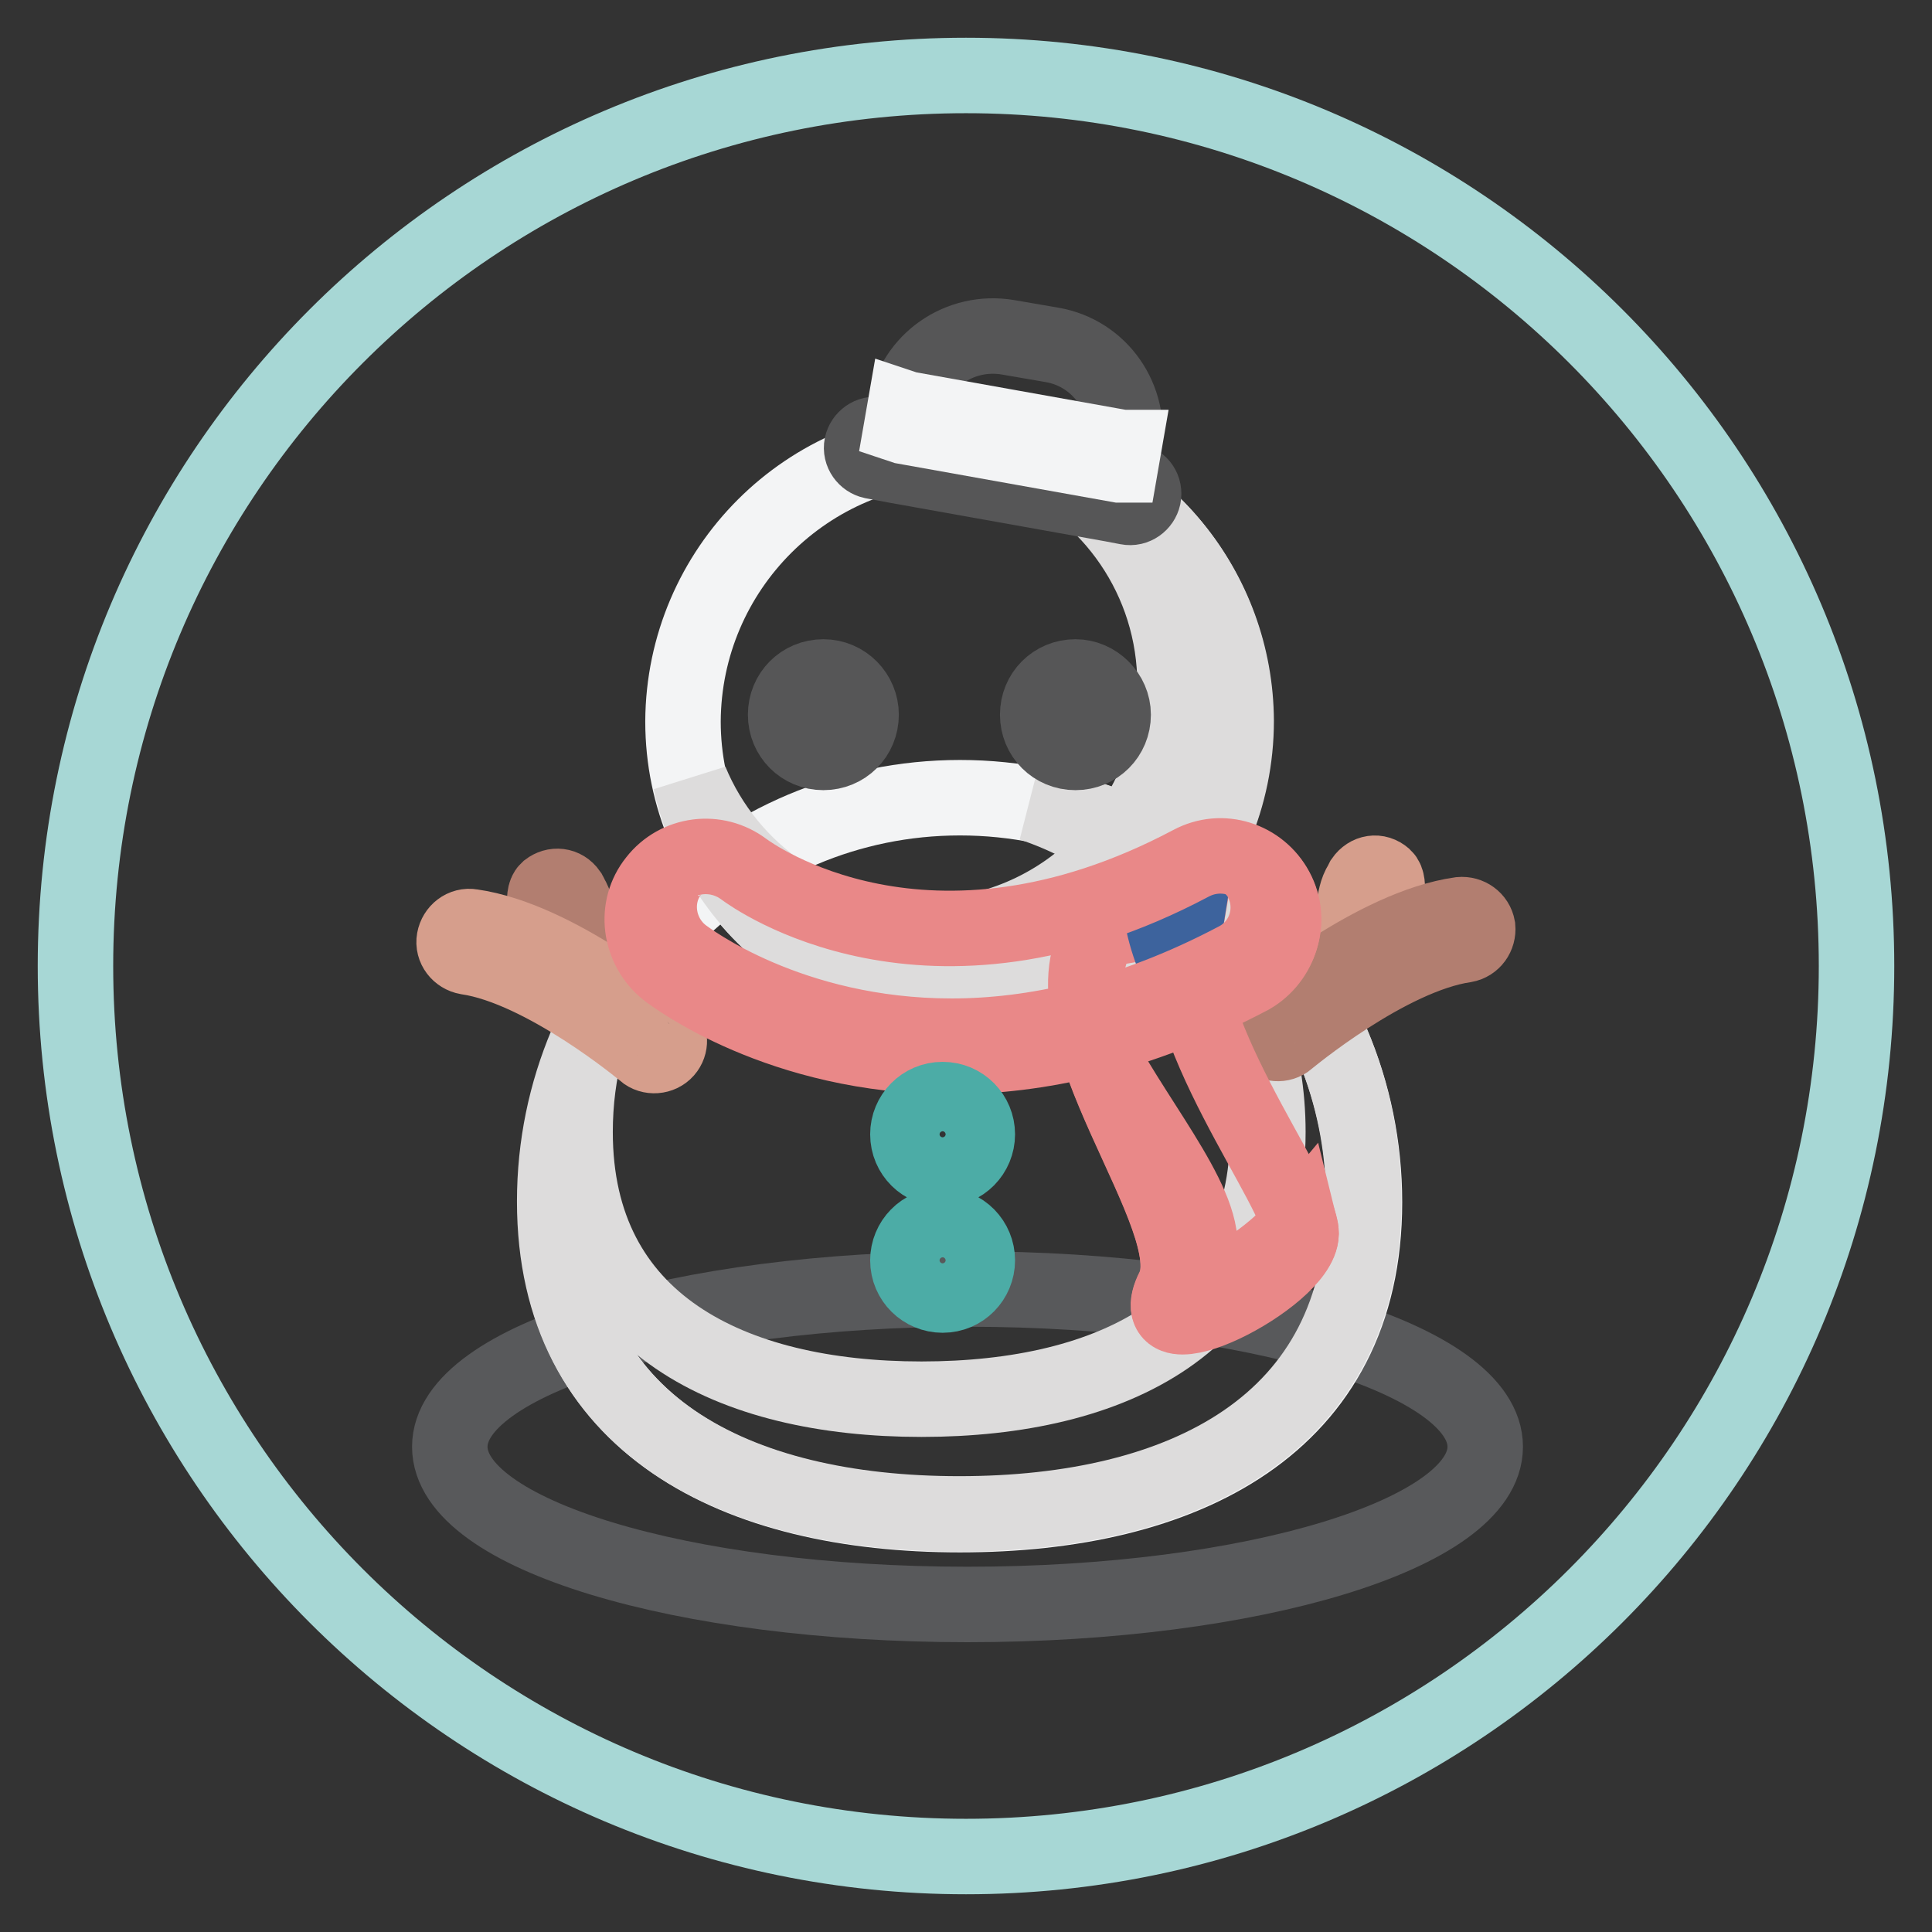
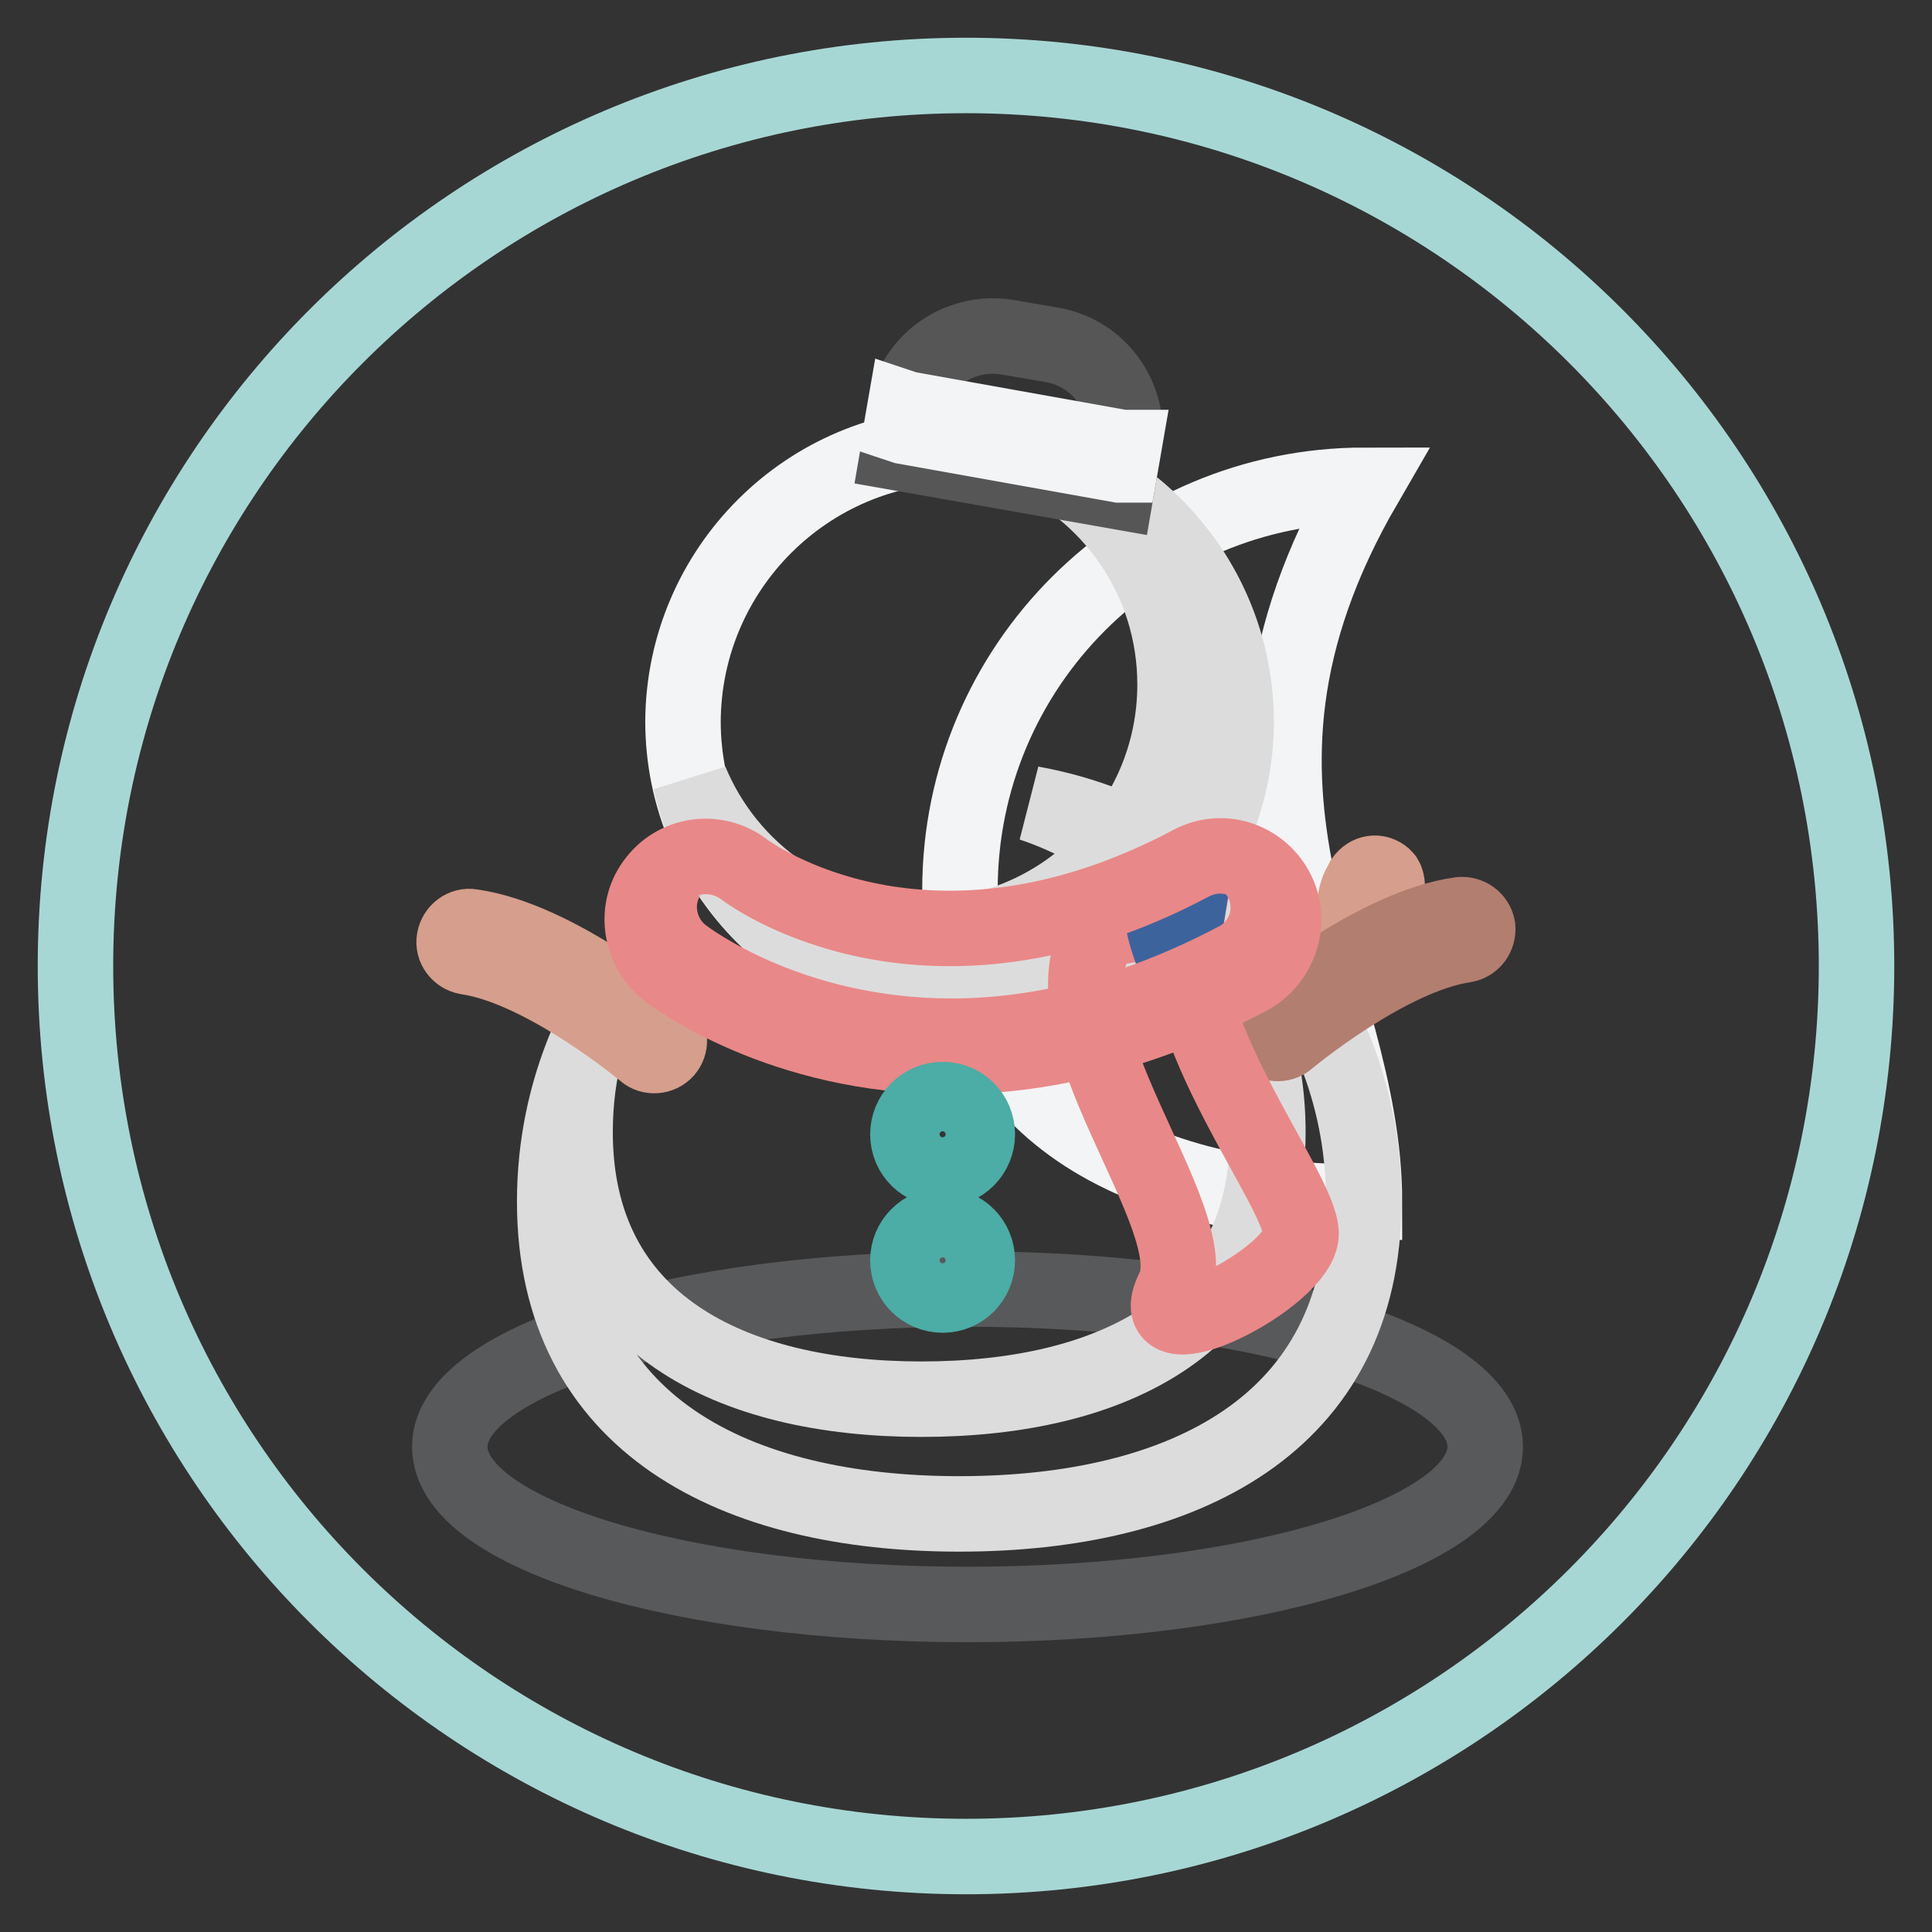
<svg xmlns="http://www.w3.org/2000/svg" version="1.1" x="0px" y="0px" viewBox="0 0 256 256" enable-background="new 0 0 256 256" xml:space="preserve">
  <rect x="0" y="0" width="256" height="256" fill="#333333" stroke="none" />
  <g>
    <path stroke-width="10" fill-opacity="0" stroke="#a7d7d5" d="M10,128c0,65.2,52.8,118,118,118s118-52.8,118-118c0-65.2-52.8-118-118-118S10,62.8,10,128L10,128z" />
    <path stroke-width="10" fill-opacity="0" stroke="#58595b" d="M196.8,191.7c0,11.5-30.7,20.9-68.6,20.9s-68.6-9.3-68.6-20.9c0-11.5,30.7-20.9,68.6-20.9 S196.8,180.2,196.8,191.7z" />
-     <path stroke-width="10" fill-opacity="0" stroke="#f3f4f5" d="M180.8,159.3c0,29.6-24,41.4-53.6,41.4c-29.6,0-53.6-11.8-53.6-41.4c0-29.6,24-53.6,53.6-53.6 C156.8,105.7,180.8,129.7,180.8,159.3z" />
+     <path stroke-width="10" fill-opacity="0" stroke="#f3f4f5" d="M180.8,159.3c-29.6,0-53.6-11.8-53.6-41.4c0-29.6,24-53.6,53.6-53.6 C156.8,105.7,180.8,129.7,180.8,159.3z" />
    <path stroke-width="10" fill-opacity="0" stroke="#dddcdc" d="M136.7,106.5c18.2,6.1,31.3,23.3,31.3,43.5c0,25.3-20.5,35.4-45.9,35.4c-25.3,0-45.9-10.1-45.9-35.4 c0-4,0.5-7.9,1.5-11.6c-2.7,6.4-4.2,13.4-4.2,20.8c0,29.6,24,41.4,53.6,41.4c29.6,0,53.6-11.8,53.6-41.4 C180.8,132.9,161.8,111,136.7,106.5L136.7,106.5z" />
    <path stroke-width="10" fill-opacity="0" stroke="#f3f4f5" d="M163.7,95.6c0,20.2-16.4,36.5-36.6,36.5c-20.2,0-36.6-16.4-36.6-36.5C90.6,75.4,107,59,127.2,59 C147.4,59,163.7,75.4,163.7,95.6z" />
    <path stroke-width="10" fill-opacity="0" stroke="#dddcdc" d="M135.1,59.9c12.1,5,20.6,16.9,20.6,30.8c0,18.4-14.9,33.4-33.4,33.4c-13.9,0-25.8-8.5-30.8-20.6 c3.6,16.4,18.2,28.6,35.7,28.6c20.2,0,36.6-16.4,36.6-36.6C163.7,78.1,151.5,63.5,135.1,59.9z" />
-     <path stroke-width="10" fill-opacity="0" stroke="#b27e70" d="M75.6,118.7c0.7,1.1,0.8,2.2,1,3.3c0.2,1.7,0.5,4,2.7,8.1c0.6,1,0.2,2.3-0.7,2.9c-0.9,0.6-2.2,0.2-2.7-0.8 c-2.6-4.8-3-7.7-3.3-9.7c-0.1-0.9-0.9-3.8,0-4.6c0.9-0.7,2.1-0.6,2.8,0.4C75.5,118.5,75.6,118.6,75.6,118.7z" />
    <path stroke-width="10" fill-opacity="0" stroke="#d69e8c" d="M88.2,136.6c0.6,0.7,0.7,1.8,0,2.6c-0.7,0.8-2,0.9-2.8,0.2c-0.1-0.1-13.3-11.1-23.5-12.6 c-1.1-0.2-1.9-1.2-1.7-2.3c0.2-1.1,1.2-1.9,2.3-1.7c11.3,1.6,24.9,13,25.5,13.5C88.1,136.5,88.2,136.6,88.2,136.6L88.2,136.6z  M180.4,117c-0.7,1.1-0.8,2.2-1,3.3c-0.2,1.7-0.5,4-2.7,8.1c-0.6,1-0.2,2.3,0.7,2.9c0.9,0.6,2.2,0.2,2.7-0.8c2.6-4.8,3-7.7,3.3-9.7 c0.1-0.9,0.9-3.8,0-4.6s-2.1-0.6-2.8,0.4L180.4,117L180.4,117z" />
    <path stroke-width="10" fill-opacity="0" stroke="#b27e70" d="M167.8,135c-0.6,0.7-0.7,1.8,0,2.6c0.7,0.8,2,0.9,2.8,0.2c0.1-0.1,13.3-11.1,23.5-12.6 c1.1-0.2,1.8-1.2,1.7-2.3c-0.2-1.1-1.2-1.8-2.3-1.7c-11.3,1.6-24.9,13-25.5,13.5C167.9,134.8,167.9,134.9,167.8,135L167.8,135z" />
    <path stroke-width="10" fill-opacity="0" stroke="#e98888" d="M157.3,121.2c-2.6,15,15.1,36.4,15.1,42.3c-0.1,5.8-21.6,16.7-16.9,7.3c4.7-9.3-18.6-35-9.5-47.6 L157.3,121.2L157.3,121.2z" />
    <path stroke-width="10" fill-opacity="0" stroke="#3d639d" d="M154,121.6c0.7,3.8,2.4,7.7,4.6,11.5c-1.3-4.2-1.9-8.4-1.3-12.1L154,121.6z" />
    <path stroke-width="10" fill-opacity="0" stroke="#e98888" d="M125.9,139.8c-22.6,0-36.7-10.7-37.6-11.4c-3.6-2.8-4.3-8.1-1.4-11.7c2.8-3.6,8-4.3,11.7-1.5 c1.1,0.8,24.3,17.7,59.2-0.8c4.1-2.2,9.1-0.6,11.3,3.5c2.2,4.1,0.6,9.1-3.5,11.3C150.6,137.2,137.2,139.8,125.9,139.8z" />
    <path stroke-width="10" fill-opacity="0" stroke="#e98888" d="M169.1,118c-0.8-1.6-2.1-2.8-3.6-3.5c0.6,0.6,1.2,1.2,1.6,2c2.1,3.9,0.6,8.7-3.3,10.7 c-14.2,7.5-27,10.1-37.7,10.1c-21.5,0-34.9-10.2-35.7-10.8c-3.4-2.7-4.1-7.7-1.4-11.1c0.2-0.3,0.5-0.6,0.8-0.8 c-1.1,0.5-2,1.3-2.8,2.3c-2.8,3.6-2.2,8.9,1.4,11.7c0.9,0.7,15,11.4,37.6,11.4c11.3,0,24.7-2.7,39.7-10.6 C169.7,127.1,171.2,122,169.1,118L169.1,118z" />
-     <path stroke-width="10" fill-opacity="0" stroke="#565657" d="M114.1,94.7c0,2.8-2.2,5-5,5c-2.8,0-5-2.2-5-5s2.2-5,5-5C111.9,89.7,114.1,92,114.1,94.7z M147.5,94.7 c0,2.8-2.2,5-5,5c-2.8,0-5-2.2-5-5s2.2-5,5-5C145.2,89.7,147.5,92,147.5,94.7z" />
    <path stroke-width="10" fill-opacity="0" stroke="#565657" d="M147.9,65.1l1-5.8c1.1-6.4-3.1-12.5-9.5-13.6l-5.8-1c-6.4-1.1-12.5,3.1-13.6,9.5l-1,5.8L147.9,65.1z" />
-     <path stroke-width="10" fill-opacity="0" stroke="#565657" d="M150.1,63.7l-2.1-0.4l-28.5-5.1l-3.2-0.6c-1-0.2-1.9,0.5-2.1,1.4c-0.2,1,0.5,1.9,1.4,2.1l3.2,0.6l28.5,5.1 l2.1,0.4c1,0.2,1.9-0.5,2.1-1.4C151.7,64.8,151.1,63.9,150.1,63.7L150.1,63.7z" />
    <path stroke-width="10" fill-opacity="0" stroke="#f3f4f5" d="M148.9,59.3l-0.2,0l-28.5-5.1l-0.3-0.1l-0.4,2.3l0.3,0.1l28.5,5.1l0.2,0L148.9,59.3z" />
    <path stroke-width="10" fill-opacity="0" stroke="#4caca6" d="M129.5,150.3c0,2.5-2,4.6-4.6,4.6c-2.5,0-4.6-2-4.6-4.6c0-2.5,2-4.6,4.6-4.6S129.5,147.8,129.5,150.3z  M129.5,167c0,2.5-2,4.6-4.6,4.6c-2.5,0-4.6-2-4.6-4.6c0-2.5,2-4.6,4.6-4.6S129.5,164.5,129.5,167z" />
-     <path stroke-width="10" fill-opacity="0" stroke="#e98888" d="M158.7,166.9c2.1-6.2-7.5-17.1-13.2-27.8c3.9,12,13.1,25.4,10,31.6c-4.7,9.3,16.8-1.5,16.9-7.3 c0-0.3-0.1-0.8-0.2-1.2C167.3,168.1,156.1,174.5,158.7,166.9L158.7,166.9z" />
  </g>
</svg>